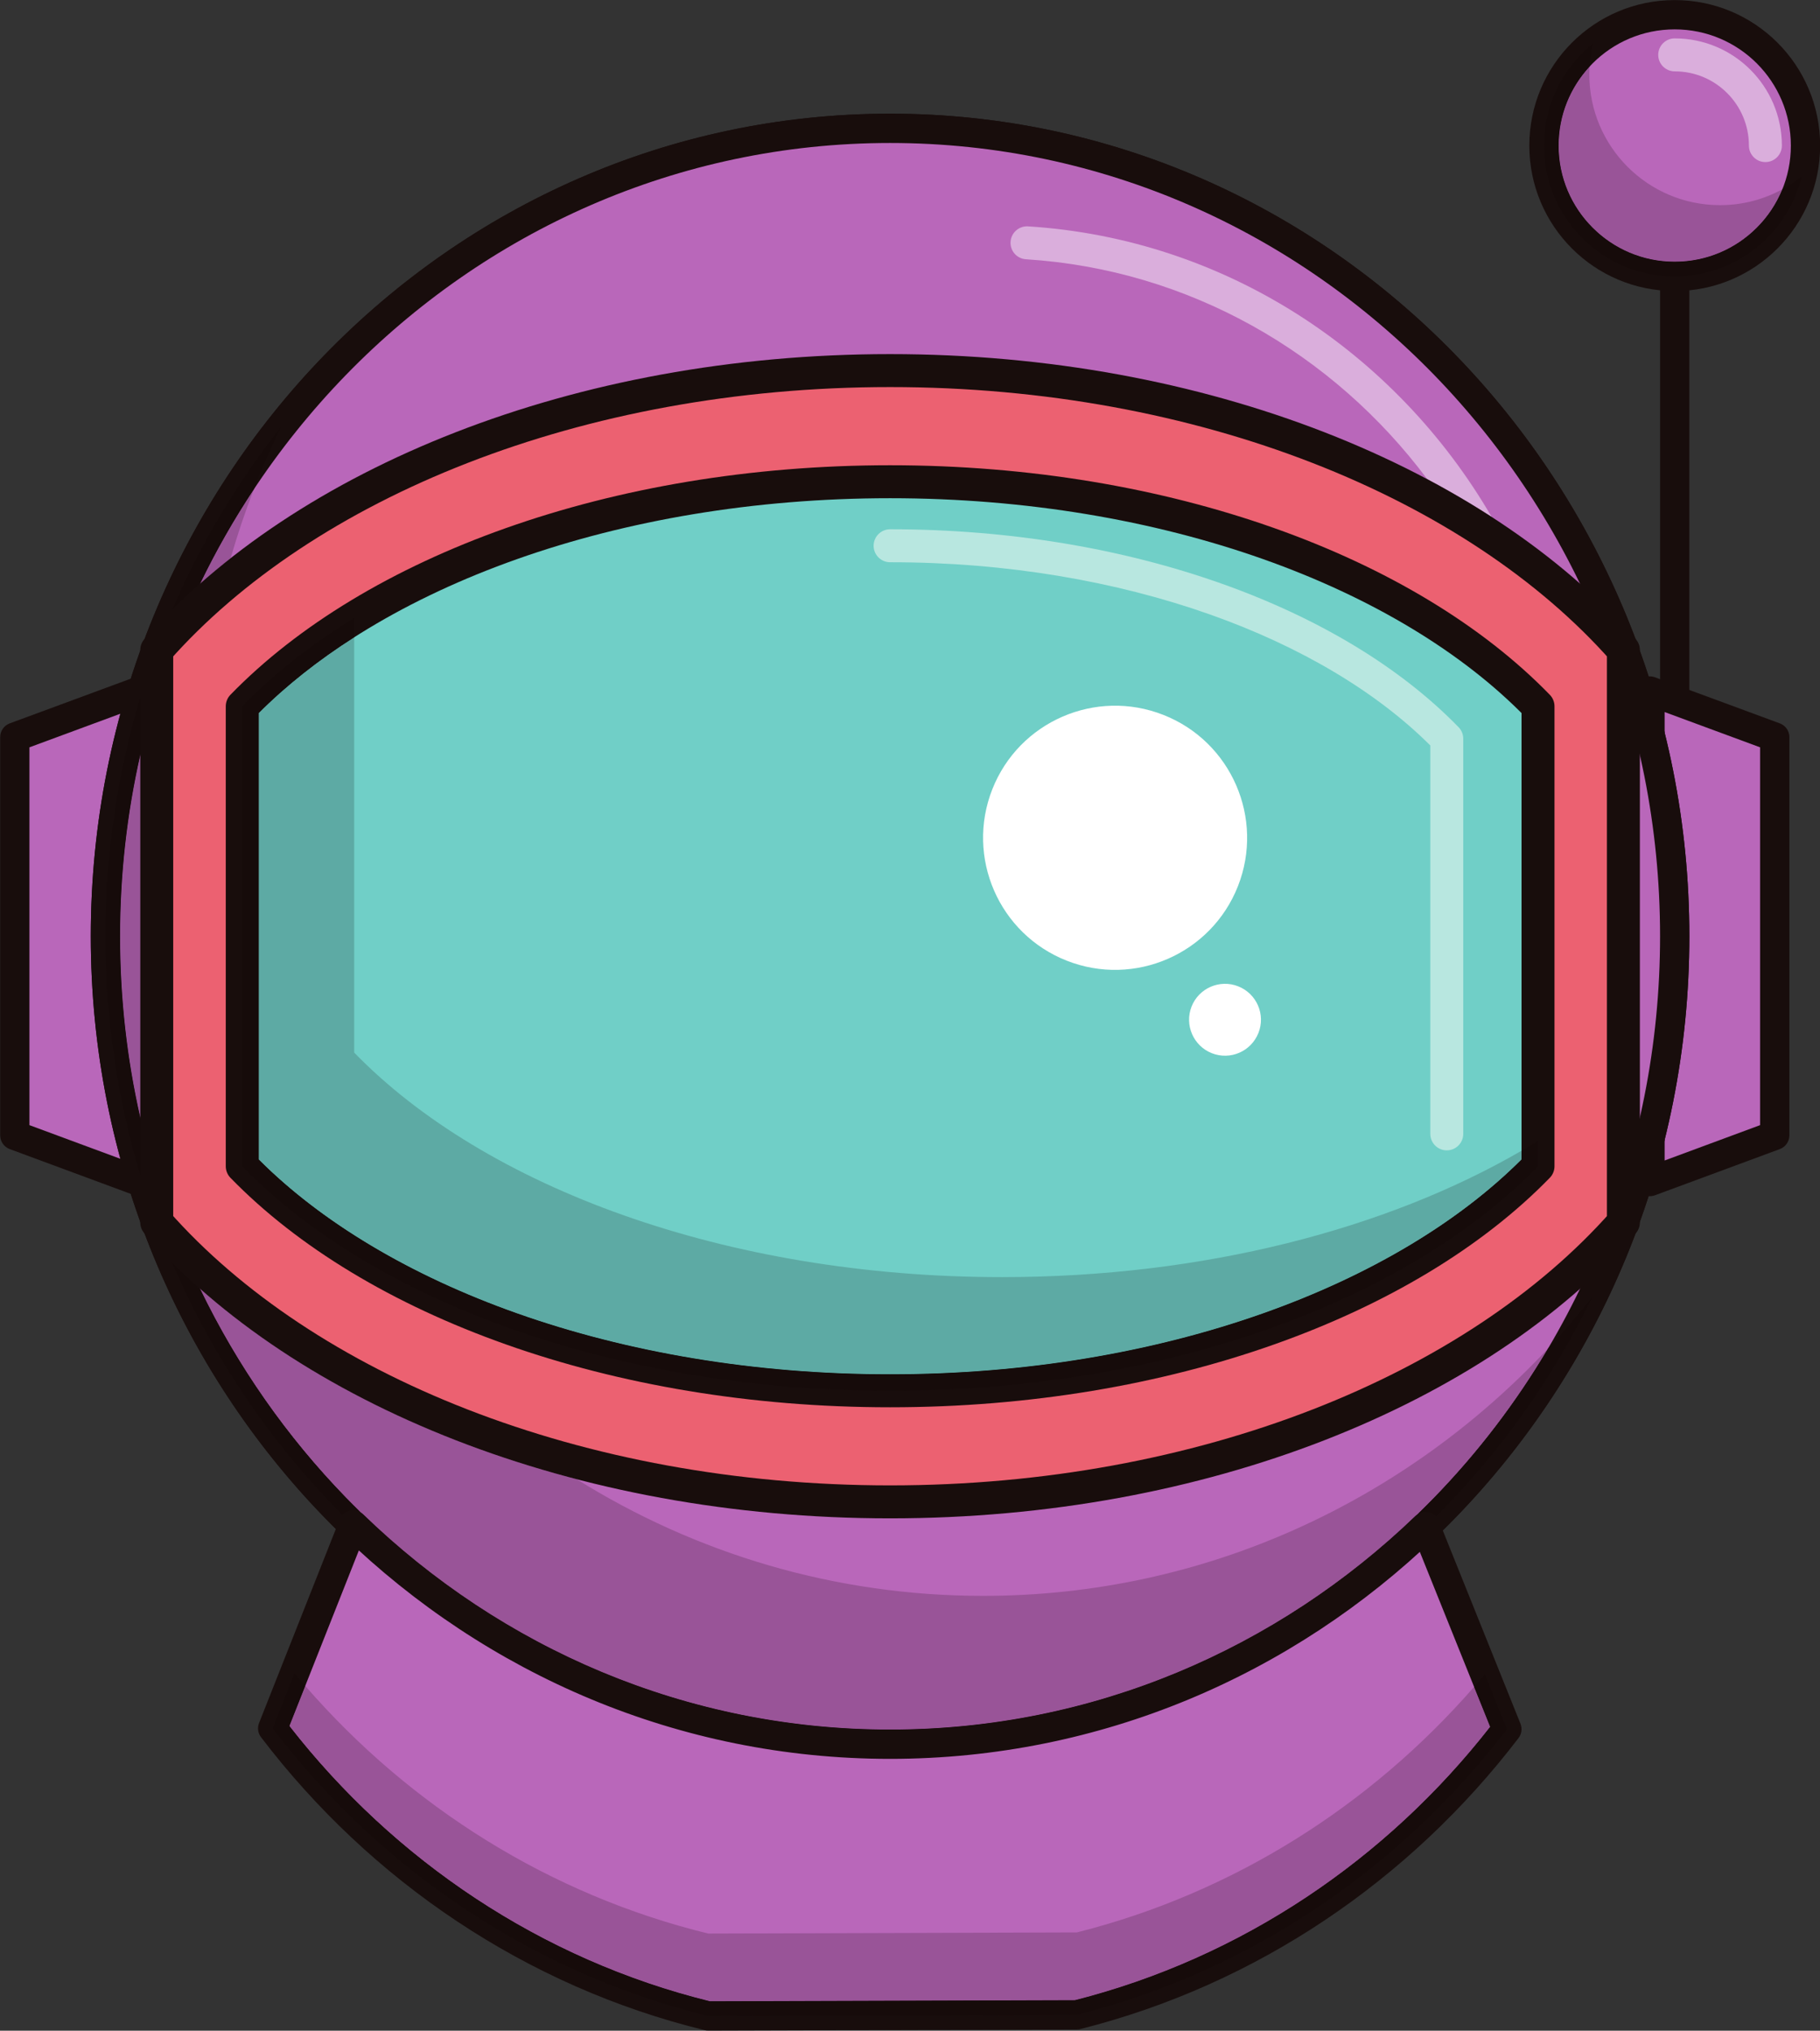
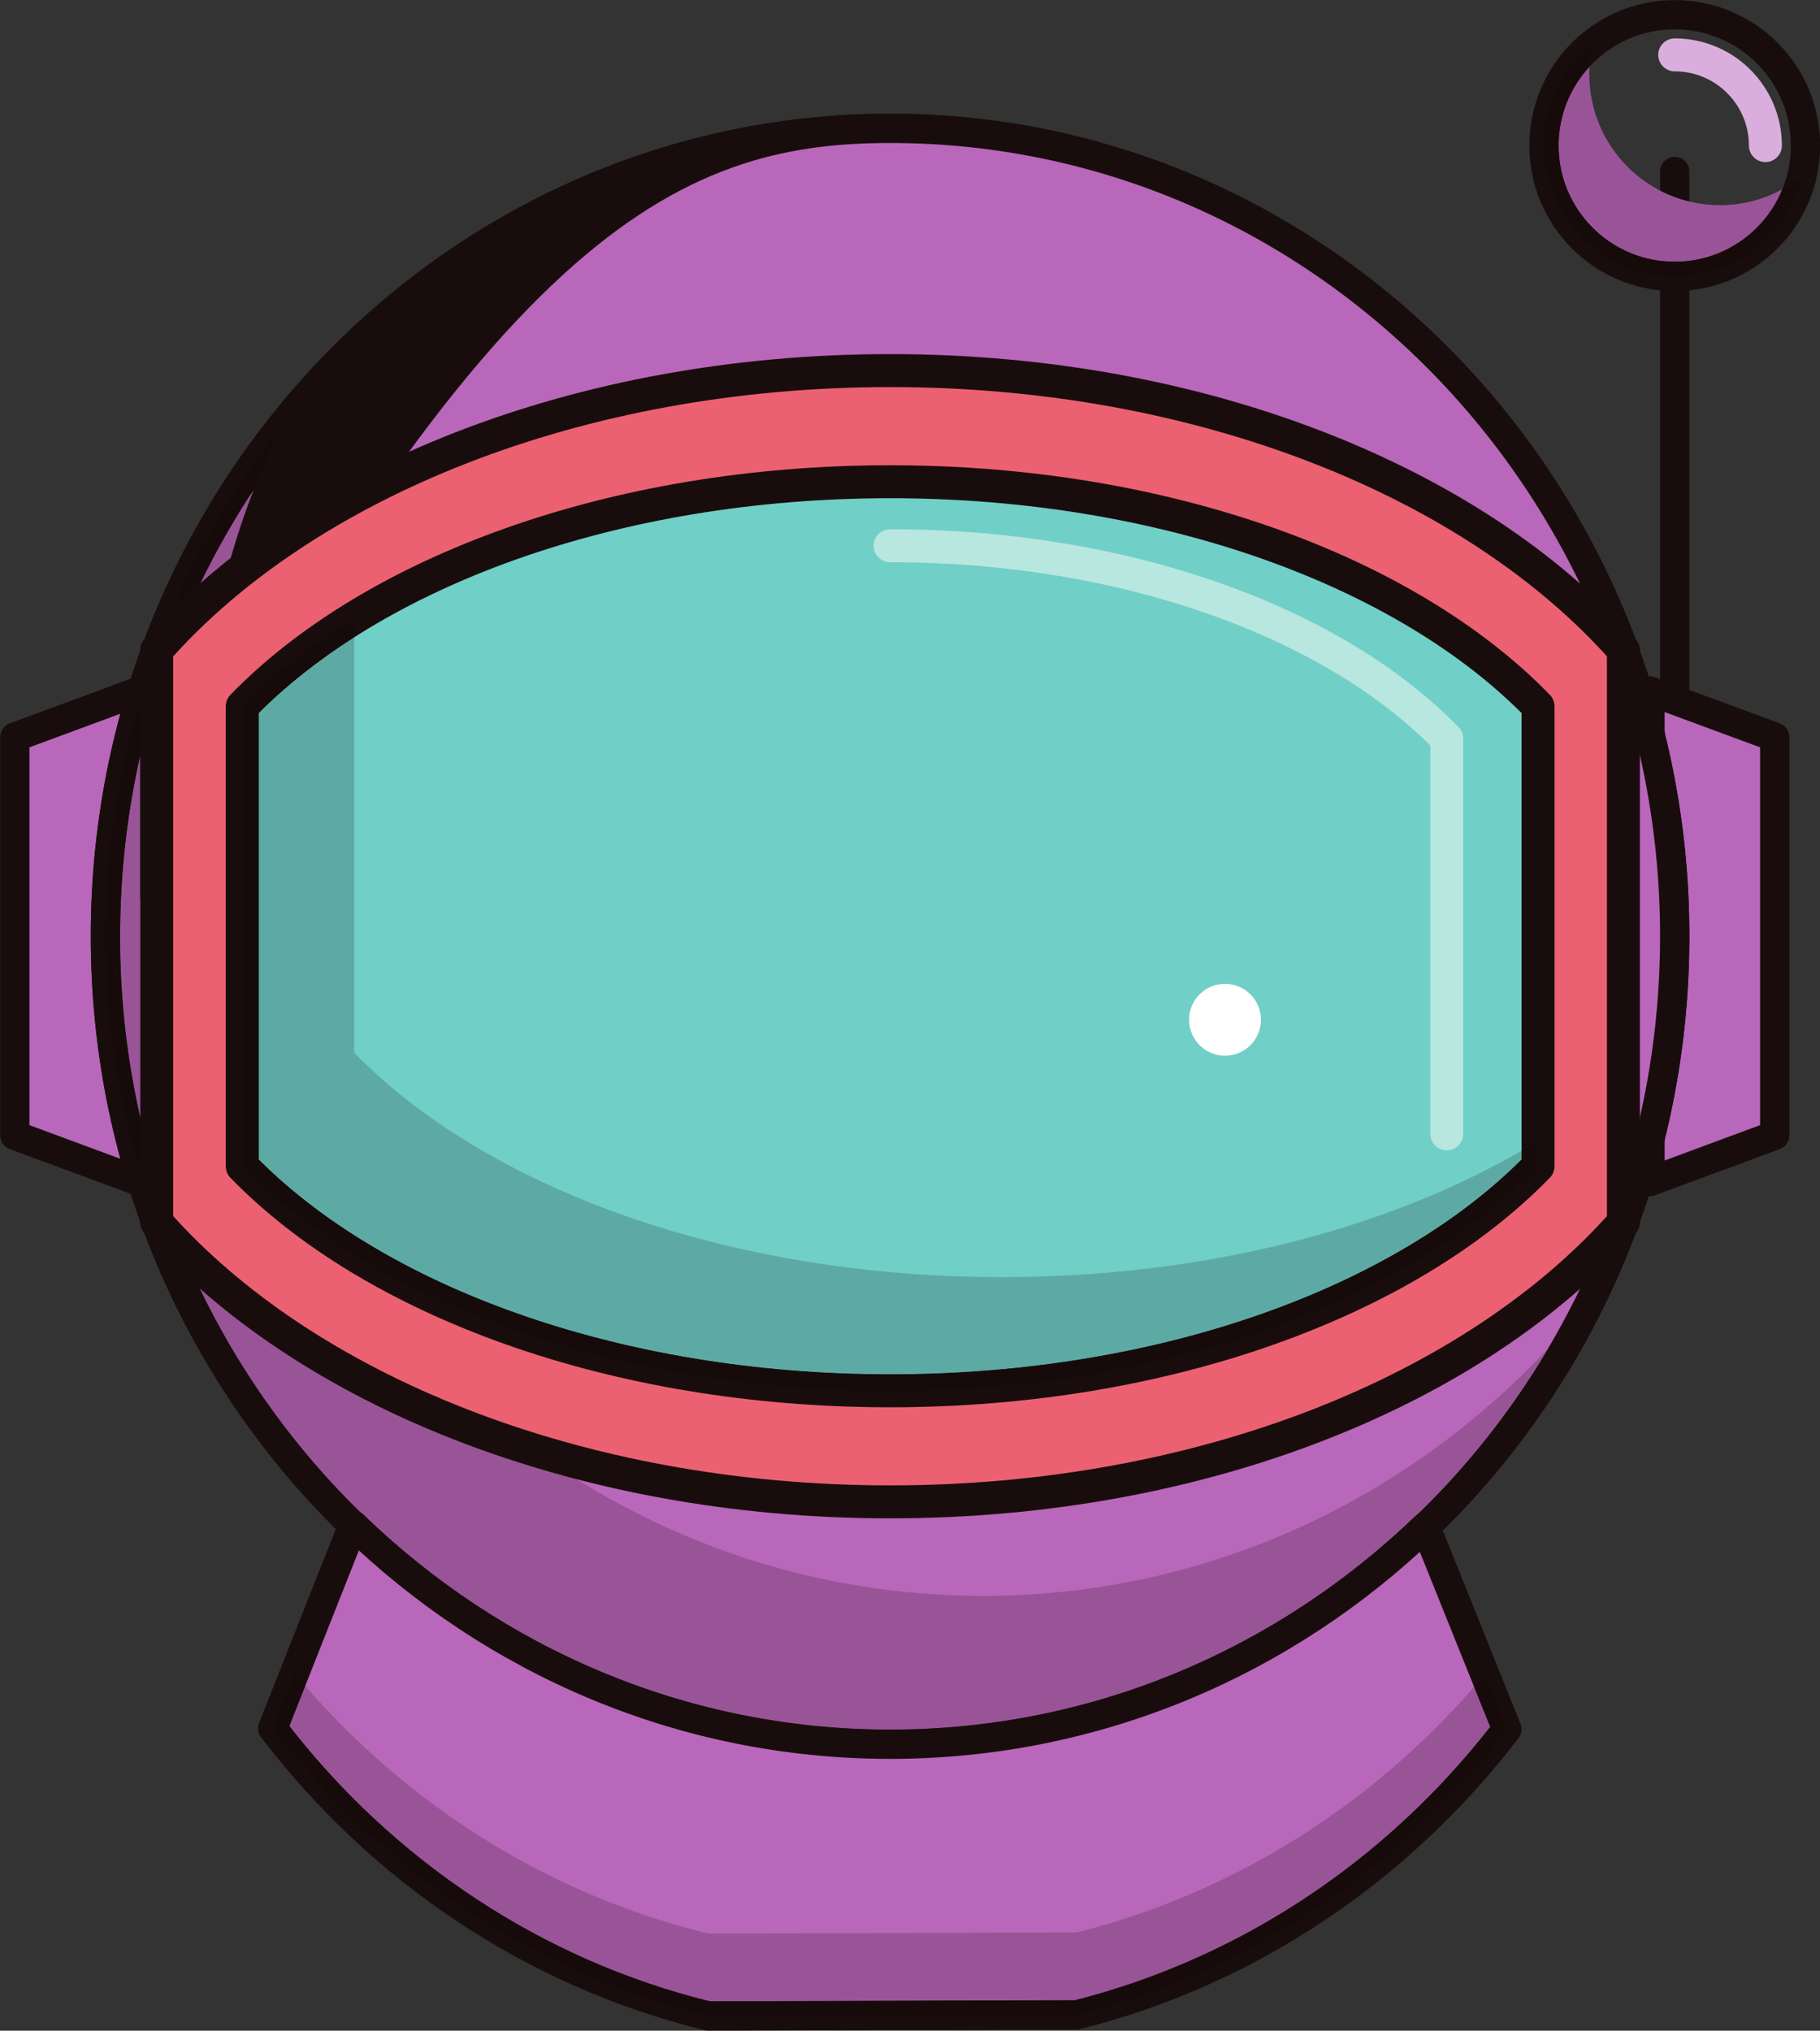
<svg xmlns="http://www.w3.org/2000/svg" height="246.4" preserveAspectRatio="xMidYMid meet" version="1.0" viewBox="104.2 89.4 220.9 246.4" width="220.9" zoomAndPan="magnify">
  <rect x="104.2" y="89.4" width="220.9" height="246.4" fill="#333333" stroke="none" />
  <g>
    <g id="change1_1">
      <path d="M 305.688 110.211 L 305.688 189.211 C 305.688 190.191 306.48 190.984 307.465 190.984 C 308.445 190.984 309.242 190.191 309.242 189.211 L 309.242 110.211 C 309.242 109.227 308.445 108.434 307.465 108.434 C 306.48 108.434 305.688 109.227 305.688 110.211" fill="#180d0c" />
    </g>
    <g id="change2_1">
      <path d="M 304.465 173.246 L 304.465 232.762 L 319.605 227.16 L 319.605 178.84 L 304.465 173.246" fill="#b967ba" />
    </g>
    <g id="change1_2">
      <path d="M 304.465 173.246 L 302.688 173.246 L 302.688 232.762 C 302.688 233.344 302.973 233.887 303.449 234.223 C 303.926 234.555 304.535 234.633 305.078 234.43 L 320.223 228.828 C 320.922 228.566 321.383 227.906 321.383 227.16 L 321.383 178.84 C 321.383 178.094 320.922 177.43 320.223 177.172 L 305.078 171.582 C 304.531 171.379 303.926 171.457 303.449 171.789 C 302.969 172.121 302.688 172.664 302.688 173.246 L 304.465 173.246 L 303.848 174.914 L 317.828 180.078 L 317.828 225.922 L 306.242 230.211 L 306.242 173.246 L 304.465 173.246 L 303.848 174.914 L 304.465 173.246" fill="#180d0c" />
    </g>
    <g id="change2_2">
      <path d="M 121.141 173.246 L 121.141 232.762 L 105.996 227.16 L 105.996 178.84 L 121.141 173.246" fill="#b967ba" />
    </g>
    <g id="change1_3">
      <path d="M 121.141 173.246 L 119.363 173.246 L 119.363 230.211 L 107.773 225.922 L 107.773 180.078 L 121.754 174.914 L 121.141 173.246 L 119.363 173.246 L 121.141 173.246 L 120.523 171.582 L 105.383 177.172 C 104.684 177.43 104.223 178.094 104.223 178.84 L 104.223 227.16 C 104.223 227.906 104.684 228.566 105.383 228.828 L 120.523 234.43 C 121.07 234.633 121.676 234.555 122.156 234.223 C 122.633 233.887 122.914 233.344 122.914 232.762 L 122.914 173.246 C 122.914 172.664 122.633 172.121 122.156 171.789 C 121.68 171.457 121.07 171.379 120.523 171.582 L 121.141 173.246" fill="#180d0c" />
    </g>
    <g id="change2_3">
      <path d="M 116.996 203 C 116.996 257.145 159.637 301.039 212.234 301.039 C 264.824 301.039 307.465 257.145 307.465 203 C 307.465 148.863 264.824 104.973 212.234 104.973 C 159.637 104.973 116.996 148.863 116.996 203" fill="#b967ba" />
    </g>
    <g id="change1_4">
      <path d="M 116.996 203 L 115.219 203 C 115.219 230.543 126.066 255.5 143.617 273.562 C 161.16 291.629 185.438 302.816 212.234 302.816 C 239.031 302.816 263.301 291.629 280.844 273.562 C 298.391 255.5 309.242 230.543 309.242 203 C 309.242 175.461 298.391 150.508 280.844 132.445 C 263.301 114.383 239.031 103.195 212.234 103.195 C 185.438 103.195 161.16 114.383 143.617 132.445 C 126.066 150.508 115.219 175.461 115.219 203 L 118.773 203 C 118.773 176.402 129.246 152.344 146.164 134.922 C 163.09 117.508 186.438 106.75 212.234 106.75 C 238.027 106.75 261.371 117.508 278.297 134.922 C 295.215 152.344 305.688 176.402 305.688 203 C 305.688 229.602 295.215 253.664 278.297 271.086 C 261.371 288.504 238.027 299.262 212.234 299.262 C 186.438 299.262 163.09 288.504 146.164 271.086 C 129.246 253.664 118.773 229.602 118.773 203 L 116.996 203" fill="#180d0c" />
    </g>
    <g id="change2_4">
      <path d="M 116.996 203 C 116.996 257.145 159.637 301.039 212.234 301.039 C 264.824 301.039 307.465 257.145 307.465 203 C 307.465 148.863 264.824 104.973 212.234 104.973 C 159.637 104.973 116.996 148.863 116.996 203" fill="#b967ba" />
    </g>
    <g id="change1_5">
-       <path d="M 116.996 203 L 115.219 203 C 115.219 230.543 126.066 255.5 143.617 273.562 C 161.16 291.629 185.438 302.816 212.234 302.816 C 239.031 302.816 263.301 291.629 280.844 273.562 C 298.391 255.5 309.242 230.543 309.242 203 C 309.242 175.461 298.391 150.508 280.844 132.445 C 263.301 114.383 239.031 103.195 212.234 103.195 C 185.438 103.195 161.16 114.383 143.617 132.445 C 126.066 150.508 115.219 175.461 115.219 203 L 118.773 203 C 118.773 176.402 129.246 152.344 146.164 134.922 C 163.09 117.508 186.438 106.75 212.234 106.75 C 238.027 106.75 261.371 117.508 278.297 134.922 C 295.215 152.344 305.688 176.402 305.688 203 C 305.688 229.602 295.215 253.664 278.297 271.086 C 261.371 288.504 238.027 299.262 212.234 299.262 C 186.438 299.262 163.09 288.504 146.164 271.086 C 129.246 253.664 118.773 229.602 118.773 203 L 116.996 203" fill="#180d0c" />
+       <path d="M 116.996 203 L 115.219 203 C 115.219 230.543 126.066 255.5 143.617 273.562 C 161.16 291.629 185.438 302.816 212.234 302.816 C 239.031 302.816 263.301 291.629 280.844 273.562 C 298.391 255.5 309.242 230.543 309.242 203 C 309.242 175.461 298.391 150.508 280.844 132.445 C 263.301 114.383 239.031 103.195 212.234 103.195 C 185.438 103.195 161.16 114.383 143.617 132.445 C 126.066 150.508 115.219 175.461 115.219 203 L 118.773 203 C 163.09 117.508 186.438 106.75 212.234 106.75 C 238.027 106.75 261.371 117.508 278.297 134.922 C 295.215 152.344 305.688 176.402 305.688 203 C 305.688 229.602 295.215 253.664 278.297 271.086 C 261.371 288.504 238.027 299.262 212.234 299.262 C 186.438 299.262 163.09 288.504 146.164 271.086 C 129.246 253.664 118.773 229.602 118.773 203 L 116.996 203" fill="#180d0c" />
    </g>
    <g id="change3_1">
-       <path d="M 285.246 152.121 C 282.754 150.508 280.141 148.977 277.426 147.535 C 266.02 132.273 248.531 122.109 228.727 120.859 C 227.625 120.793 226.785 119.844 226.855 118.738 C 226.922 117.68 227.805 116.863 228.852 116.863 C 228.895 116.863 228.938 116.867 228.977 116.867 C 252.922 118.379 273.629 132.148 285.246 152.121" fill="#daaedc" />
-     </g>
+       </g>
    <g id="change4_1">
      <path d="M 212.234 299.262 C 212.211 299.262 212.188 299.262 212.16 299.262 C 212.141 299.262 212.121 299.262 212.102 299.262 C 212.098 299.262 212.094 299.262 212.09 299.262 C 212.07 299.262 212.051 299.262 212.027 299.262 C 212.023 299.262 212.02 299.262 212.016 299.262 C 211.996 299.262 211.973 299.262 211.953 299.262 C 211.949 299.262 211.949 299.262 211.945 299.262 C 211.922 299.262 211.898 299.262 211.875 299.262 C 211.875 299.262 211.875 299.262 211.871 299.262 C 187.27 299.164 164.945 289.262 148.301 273.156 C 148.207 273.066 148.105 272.988 147.996 272.922 C 147.379 272.316 146.77 271.707 146.164 271.086 C 139.023 263.734 133.031 255.195 128.488 245.785 C 136.918 253.219 147.465 259.465 159.5 264.148 C 164.184 265.973 169.098 267.559 174.203 268.887 C 188.59 277.867 205.469 283.039 223.523 283.039 C 250.457 283.039 274.777 271.523 292.098 253.016 C 288.203 259.602 283.562 265.664 278.297 271.086 C 277.613 271.789 276.922 272.48 276.219 273.16 C 276.133 273.215 276.055 273.281 275.98 273.352 C 259.441 289.258 237.328 299.066 212.961 299.258 C 212.957 299.258 212.957 299.258 212.953 299.258 C 212.934 299.258 212.91 299.262 212.887 299.262 C 212.887 299.262 212.883 299.262 212.879 299.262 C 212.859 299.262 212.84 299.262 212.816 299.262 C 212.812 299.262 212.809 299.262 212.801 299.262 C 212.781 299.262 212.766 299.262 212.746 299.262 C 212.738 299.262 212.734 299.262 212.727 299.262 C 212.711 299.262 212.691 299.262 212.676 299.262 C 212.664 299.262 212.66 299.262 212.652 299.262 C 212.637 299.262 212.617 299.262 212.602 299.262 C 212.594 299.262 212.586 299.262 212.574 299.262 C 212.559 299.262 212.543 299.262 212.527 299.262 C 212.52 299.262 212.508 299.262 212.5 299.262 C 212.484 299.262 212.469 299.262 212.453 299.262 C 212.445 299.262 212.434 299.262 212.426 299.262 C 212.41 299.262 212.395 299.262 212.383 299.262 C 212.371 299.262 212.355 299.262 212.344 299.262 C 212.328 299.262 212.32 299.262 212.309 299.262 C 212.285 299.262 212.262 299.262 212.234 299.262" fill="#995498" />
    </g>
    <g id="change5_1">
-       <path d="M 212.234 299.262 C 212.211 299.262 212.188 299.262 212.16 299.262 C 212.188 299.262 212.211 299.262 212.234 299.262 C 212.262 299.262 212.285 299.262 212.309 299.262 C 212.285 299.262 212.258 299.262 212.234 299.262 M 212.344 299.262 C 212.355 299.262 212.371 299.262 212.383 299.262 C 212.367 299.262 212.355 299.262 212.344 299.262 M 212.102 299.262 C 212.098 299.262 212.094 299.262 212.09 299.262 C 212.094 299.262 212.098 299.262 212.102 299.262 M 212.426 299.262 C 212.434 299.262 212.445 299.262 212.453 299.262 C 212.445 299.262 212.434 299.262 212.426 299.262 M 212.027 299.262 C 212.023 299.262 212.02 299.262 212.016 299.262 C 212.02 299.262 212.023 299.262 212.027 299.262 M 212.5 299.262 C 212.508 299.262 212.52 299.262 212.527 299.262 C 212.52 299.262 212.508 299.262 212.5 299.262 M 211.953 299.262 C 211.949 299.262 211.945 299.262 211.945 299.262 C 211.949 299.262 211.949 299.262 211.953 299.262 M 212.574 299.262 C 212.586 299.262 212.594 299.262 212.602 299.262 C 212.594 299.262 212.586 299.262 212.574 299.262 M 211.875 299.262 C 211.875 299.262 211.875 299.262 211.871 299.262 C 211.875 299.262 211.875 299.262 211.875 299.262 M 212.652 299.262 C 212.66 299.262 212.664 299.262 212.676 299.262 C 212.664 299.262 212.66 299.262 212.652 299.262 M 212.727 299.262 C 212.734 299.262 212.738 299.262 212.746 299.262 C 212.738 299.262 212.734 299.262 212.727 299.262 M 212.801 299.262 C 212.809 299.262 212.812 299.262 212.816 299.262 C 212.812 299.262 212.805 299.262 212.801 299.262 M 212.879 299.262 C 212.883 299.262 212.887 299.262 212.887 299.262 C 212.887 299.262 212.883 299.262 212.879 299.262 M 212.953 299.258 C 212.957 299.258 212.957 299.258 212.961 299.258 C 212.957 299.258 212.957 299.258 212.953 299.258 M 278.496 273.406 C 278.254 273.152 277.938 272.969 277.586 272.895 C 277.465 272.867 277.34 272.855 277.215 272.855 C 276.859 272.855 276.512 272.961 276.219 273.16 C 276.922 272.48 277.613 271.789 278.297 271.086 C 283.562 265.664 288.203 259.602 292.098 253.016 C 293.965 251.02 295.754 248.941 297.453 246.789 C 292.613 256.746 286.184 265.734 278.496 273.406 M 145.77 273.219 C 137.109 264.527 130.047 254.148 125.09 242.605 C 126.18 243.688 127.312 244.746 128.488 245.785 C 133.031 255.195 139.023 263.734 146.164 271.086 C 146.77 271.707 147.379 272.316 147.996 272.922 C 147.719 272.746 147.395 272.656 147.066 272.656 C 146.941 272.656 146.816 272.672 146.691 272.695 C 146.332 272.773 146.012 272.957 145.77 273.219" fill="#160b0a" />
-     </g>
+       </g>
    <g id="change4_2">
      <path d="M 121.223 224.988 C 119.621 217.93 118.773 210.566 118.773 203 C 118.773 195.434 119.621 188.074 121.223 181.016 L 121.223 224.988" fill="#995498" />
    </g>
    <g id="change5_2">
      <path d="M 121.223 231.969 C 118.477 222.812 116.996 213.082 116.996 203 C 116.996 192.918 118.477 183.195 121.223 174.043 L 121.223 181.016 C 119.621 188.074 118.773 195.434 118.773 203 C 118.773 210.566 119.621 217.93 121.223 224.988 L 121.223 231.969" fill="#160b0a" />
    </g>
    <g id="change4_3">
      <path d="M 128.496 160.211 C 130.414 156.234 132.59 152.422 135.004 148.781 C 133.949 151.508 133.012 154.293 132.191 157.133 C 130.918 158.133 129.688 159.16 128.496 160.211" fill="#995498" />
    </g>
    <g id="change5_3">
      <path d="M 125.102 163.379 C 128.543 155.375 132.996 147.934 138.293 141.227 C 137.098 143.688 135.996 146.207 135.004 148.781 C 132.59 152.422 130.414 156.234 128.496 160.211 C 127.32 161.242 126.191 162.301 125.102 163.379" fill="#160b0a" />
    </g>
    <g id="change6_1">
      <path d="M 123.223 168.273 C 141.156 147.988 174.289 134.367 212.234 134.367 C 250.176 134.367 283.309 147.988 301.238 168.273 L 301.238 237.723 C 283.309 258.012 250.176 271.633 212.234 271.633 C 174.289 271.633 141.156 258.012 123.223 237.723 L 123.223 168.273" fill="#ec6171" />
    </g>
    <g id="change1_6">
      <path d="M 123.223 168.273 L 124.723 169.602 C 133.426 159.746 145.926 151.422 160.949 145.578 C 175.969 139.73 193.504 136.363 212.234 136.367 C 230.965 136.363 248.496 139.73 263.516 145.578 C 278.535 151.422 291.035 159.746 299.742 169.602 L 301.238 168.273 L 299.238 168.273 L 299.238 237.723 L 301.238 237.723 L 299.742 236.398 C 291.035 246.254 278.535 254.578 263.516 260.422 C 248.496 266.266 230.965 269.633 212.234 269.633 C 193.504 269.633 175.969 266.266 160.949 260.422 C 145.926 254.578 133.426 246.254 124.723 236.398 L 123.223 237.723 L 125.223 237.723 L 125.223 168.273 L 123.223 168.273 L 124.723 169.602 L 123.223 168.273 L 121.223 168.273 L 121.223 237.723 C 121.223 238.211 121.402 238.684 121.723 239.047 C 130.949 249.48 143.984 258.109 159.5 264.148 C 175.016 270.188 193.023 273.633 212.234 273.633 C 231.445 273.633 249.453 270.188 264.969 264.148 C 280.48 258.109 293.512 249.48 302.738 239.047 C 303.059 238.684 303.238 238.211 303.238 237.723 L 303.238 168.273 C 303.238 167.789 303.059 167.316 302.738 166.949 C 293.512 156.516 280.48 147.891 264.969 141.852 C 249.453 135.812 231.445 132.367 212.234 132.367 C 193.023 132.367 175.016 135.812 159.5 141.852 C 143.984 147.891 130.949 156.516 121.723 166.949 C 121.402 167.316 121.223 167.789 121.223 168.273 L 123.223 168.273" fill="#180d0c" />
    </g>
    <g id="change7_1">
      <path d="M 133.602 175.102 C 149.438 158.785 178.715 147.852 212.234 147.852 C 245.746 147.852 275.027 158.785 290.875 175.102 L 290.875 230.91 C 275.027 247.215 245.746 258.156 212.234 258.156 C 178.715 258.156 149.438 247.215 133.602 230.91 L 133.602 175.102" fill="#70cfc7" />
    </g>
    <g id="change1_7">
      <path d="M 133.602 175.102 L 135.035 176.492 C 142.676 168.613 153.695 161.934 166.953 157.242 C 180.211 152.555 195.691 149.852 212.234 149.852 C 228.773 149.852 244.258 152.555 257.512 157.242 C 270.77 161.934 281.793 168.617 289.438 176.492 L 290.875 175.102 L 288.875 175.102 L 288.875 230.91 L 290.875 230.91 L 289.441 229.52 C 281.793 237.391 270.77 244.074 257.512 248.762 C 244.258 253.453 228.773 256.16 212.234 256.156 C 195.691 256.16 180.211 253.453 166.953 248.762 C 153.695 244.074 142.676 237.391 135.035 229.52 L 133.602 230.91 L 135.602 230.91 L 135.602 175.102 L 133.602 175.102 L 135.035 176.492 L 133.602 175.102 L 131.602 175.102 L 131.602 230.91 C 131.602 231.43 131.805 231.934 132.164 232.305 C 140.359 240.734 151.898 247.676 165.617 252.531 C 179.34 257.391 195.258 260.156 212.234 260.156 C 229.211 260.156 245.125 257.391 258.848 252.531 C 272.57 247.676 284.109 240.734 292.309 232.305 C 292.672 231.934 292.875 231.43 292.875 230.91 L 292.875 175.102 C 292.875 174.582 292.672 174.078 292.309 173.707 C 284.109 165.27 272.57 158.328 258.848 153.473 C 245.121 148.617 229.211 145.852 212.234 145.852 C 195.258 145.852 179.344 148.617 165.617 153.473 C 151.898 158.328 140.359 165.27 132.164 173.707 C 131.805 174.078 131.602 174.582 131.602 175.102 L 133.602 175.102" fill="#180d0c" />
    </g>
    <g id="change2_5">
      <path d="M 147.066 274.434 C 164.098 290.922 187.012 301.039 212.234 301.039 C 237.367 301.039 260.203 290.992 277.215 274.633 L 287.098 299.215 C 274.141 316.156 255.891 328.594 234.898 333.875 L 190.16 334.012 C 168.883 328.816 150.375 316.266 137.297 299.113 L 147.066 274.434" fill="#b967ba" />
    </g>
    <g id="change1_8">
      <path d="M 147.066 274.434 L 145.828 275.711 C 163.168 292.496 186.527 302.816 212.234 302.816 C 237.848 302.816 261.129 292.574 278.445 275.91 L 277.215 274.633 L 275.562 275.297 L 285.449 299.875 L 287.098 299.215 L 285.688 298.133 C 272.961 314.77 255.051 326.973 234.465 332.152 L 234.898 333.875 L 234.895 332.098 L 190.152 332.234 L 190.16 334.012 L 190.582 332.285 C 169.715 327.191 151.555 314.879 138.711 298.035 L 137.297 299.113 L 138.949 299.77 L 148.719 275.09 L 147.066 274.434 L 145.828 275.711 L 147.066 274.434 L 145.414 273.781 L 135.645 298.461 C 135.414 299.039 135.504 299.695 135.883 300.191 C 149.199 317.652 168.047 330.441 189.738 335.738 C 189.883 335.773 190.016 335.789 190.164 335.785 L 234.906 335.652 C 235.055 335.652 235.188 335.633 235.332 335.598 C 256.73 330.215 275.32 317.539 288.508 300.293 C 288.891 299.793 288.98 299.133 288.746 298.551 L 278.859 273.969 C 278.641 273.422 278.16 273.02 277.586 272.895 C 277.012 272.77 276.406 272.941 275.98 273.352 C 259.277 289.414 236.891 299.262 212.234 299.262 C 187.488 299.262 165.027 289.344 148.301 273.156 C 147.875 272.742 147.273 272.57 146.691 272.695 C 146.109 272.82 145.633 273.227 145.414 273.781 L 147.066 274.434" fill="#180d0c" />
    </g>
    <g id="change4_4">
      <path d="M 190.371 332.234 C 169.922 327.188 152.082 315.211 139.32 298.828 L 141.246 293.961 C 153.988 308.625 170.941 319.316 190.16 324.012 L 234.898 323.875 C 253.824 319.113 270.52 308.531 283.117 294.078 L 285.07 298.93 C 272.43 315.105 254.84 326.973 234.676 332.098 L 190.371 332.234" fill="#995498" />
    </g>
    <g id="change5_4">
      <path d="M 190.16 334.012 C 168.883 328.816 150.375 316.266 137.297 299.113 L 139.941 292.43 C 140.371 292.945 140.809 293.453 141.246 293.961 L 139.32 298.828 C 152.082 315.211 169.922 327.188 190.371 332.234 L 234.676 332.098 C 254.84 326.973 272.43 315.105 285.07 298.93 L 283.117 294.078 C 283.559 293.574 283.988 293.066 284.418 292.555 L 287.098 299.215 C 274.141 316.156 255.891 328.594 234.898 333.875 L 190.16 334.012 M 234.898 333.875 L 234.898 333.875" fill="#160b0a" />
    </g>
    <g id="change2_6">
-       <path d="M 291.598 107.07 C 291.598 115.832 298.695 122.938 307.465 122.938 C 316.23 122.938 323.34 115.832 323.34 107.07 C 323.34 98.297 316.23 91.188 307.465 91.188 C 298.695 91.188 291.598 98.297 291.598 107.07" fill="#b967ba" />
-     </g>
+       </g>
    <g id="change1_9">
      <path d="M 291.598 107.07 L 289.82 107.07 C 289.82 116.812 297.715 124.715 307.465 124.715 C 317.215 124.715 325.113 116.812 325.117 107.07 C 325.113 97.316 317.215 89.41 307.465 89.41 C 297.715 89.41 289.82 97.316 289.82 107.07 L 293.371 107.07 C 293.371 103.168 294.945 99.652 297.5 97.094 C 300.055 94.539 303.566 92.965 307.465 92.965 C 311.363 92.965 314.875 94.539 317.434 97.094 C 319.984 99.652 321.562 103.168 321.562 107.07 C 321.562 110.965 319.988 114.477 317.434 117.031 C 314.875 119.586 311.363 121.16 307.465 121.16 C 303.566 121.16 300.055 119.586 297.5 117.031 C 294.945 114.477 293.371 110.965 293.371 107.07 L 291.598 107.07" fill="#180d0c" />
    </g>
    <g id="change8_1">
      <path d="M 279.801 228.98 C 278.695 228.98 277.801 228.086 277.801 226.98 L 277.801 179.852 C 271.297 173.367 262.078 167.855 251.043 163.953 C 239.688 159.938 226.414 157.617 212.234 157.621 C 211.133 157.621 210.234 156.727 210.234 155.621 C 210.234 154.516 211.133 153.621 212.234 153.621 C 226.852 153.621 240.555 156 252.379 160.184 C 264.199 164.367 274.152 170.348 281.234 177.637 C 281.598 178.008 281.801 178.512 281.801 179.027 L 281.801 226.98 C 281.801 228.086 280.902 228.98 279.801 228.98" fill="#b8e7e0" />
    </g>
    <g id="change9_1">
-       <path d="M 254.453 196.93 C 251.207 205.16 241.902 209.207 233.672 205.965 C 225.434 202.723 221.395 193.414 224.637 185.176 C 227.879 176.945 237.184 172.902 245.414 176.148 C 253.648 179.391 257.691 188.699 254.453 196.93" fill="#fff" />
-     </g>
+       </g>
    <g id="change9_2">
      <path d="M 256.941 214.734 C 256.055 216.977 253.527 218.078 251.281 217.191 C 249.047 216.305 247.945 213.773 248.824 211.535 C 249.711 209.293 252.238 208.195 254.484 209.078 C 256.723 209.961 257.828 212.492 256.941 214.734" fill="#fff" />
    </g>
    <g id="change10_1">
      <path d="M 212.242 256.156 C 212.238 256.156 212.238 256.156 212.234 256.156 C 195.691 256.16 180.211 253.453 166.953 248.762 C 154.02 244.188 143.215 237.715 135.602 230.094 L 135.602 175.918 C 138.895 172.617 142.785 169.535 147.188 166.727 L 147.188 217.117 C 163.027 233.418 192.305 244.363 225.824 244.363 C 250.293 244.363 272.5 238.523 288.875 229.027 L 288.875 230.094 C 281.254 237.715 270.445 244.188 257.512 248.762 C 244.258 253.453 228.777 256.156 212.242 256.156" fill="#5daaa4" />
    </g>
    <g id="change5_5">
      <path d="M 212.234 258.156 C 178.715 258.156 149.438 247.215 133.602 230.91 L 133.602 175.102 C 137.398 171.188 141.973 167.59 147.188 164.375 L 147.188 166.727 C 142.785 169.535 138.895 172.617 135.602 175.918 L 135.602 230.094 C 143.215 237.715 154.02 244.188 166.953 248.762 C 180.211 253.453 195.691 256.16 212.234 256.156 C 212.238 256.156 212.238 256.156 212.242 256.156 C 228.777 256.156 244.258 253.453 257.512 248.762 C 270.445 244.188 281.254 237.715 288.875 230.094 L 288.875 229.027 C 289.551 228.637 290.219 228.238 290.875 227.832 L 290.875 230.91 C 275.027 247.215 245.746 258.156 212.234 258.156 M 290.875 230.91 L 290.875 230.91 M 135.035 176.492 L 135.035 176.492" fill="#160b0a" />
    </g>
    <g id="change3_2">
      <path d="M 318.473 109.066 C 317.367 109.066 316.473 108.172 316.473 107.066 C 316.469 104.57 315.465 102.332 313.832 100.695 C 312.195 99.062 309.957 98.059 307.465 98.059 C 306.359 98.059 305.465 97.16 305.465 96.059 C 305.465 94.953 306.359 94.059 307.465 94.059 C 314.648 94.059 320.469 99.883 320.473 107.066 C 320.473 108.172 319.574 109.066 318.473 109.066" fill="#daaedc" />
    </g>
    <g id="change4_5">
      <path d="M 307.465 121.16 C 303.566 121.16 300.055 119.586 297.5 117.031 C 294.945 114.477 293.371 110.965 293.371 107.07 C 293.371 103.359 294.797 100 297.129 97.48 C 297.109 97.789 297.102 98.105 297.102 98.426 C 297.102 107.184 304.199 114.293 312.969 114.293 C 315.707 114.293 318.281 113.594 320.531 112.367 C 319.816 114.129 318.758 115.707 317.434 117.031 C 314.875 119.586 311.363 121.16 307.465 121.16" fill="#995498" />
    </g>
    <g id="change5_6">
      <path d="M 307.465 122.938 C 298.695 122.938 291.598 115.832 291.598 107.07 C 291.598 102.047 293.93 97.578 297.562 94.668 C 297.344 95.578 297.191 96.516 297.129 97.48 C 294.797 100 293.371 103.359 293.371 107.07 C 293.371 110.965 294.945 114.477 297.5 117.031 C 300.055 119.586 303.566 121.16 307.465 121.16 C 311.363 121.16 314.875 119.586 317.434 117.031 C 318.758 115.707 319.816 114.129 320.531 112.367 C 321.359 111.918 322.145 111.395 322.879 110.809 C 321.191 117.766 314.941 122.938 307.465 122.938" fill="#160b0a" />
    </g>
  </g>
</svg>